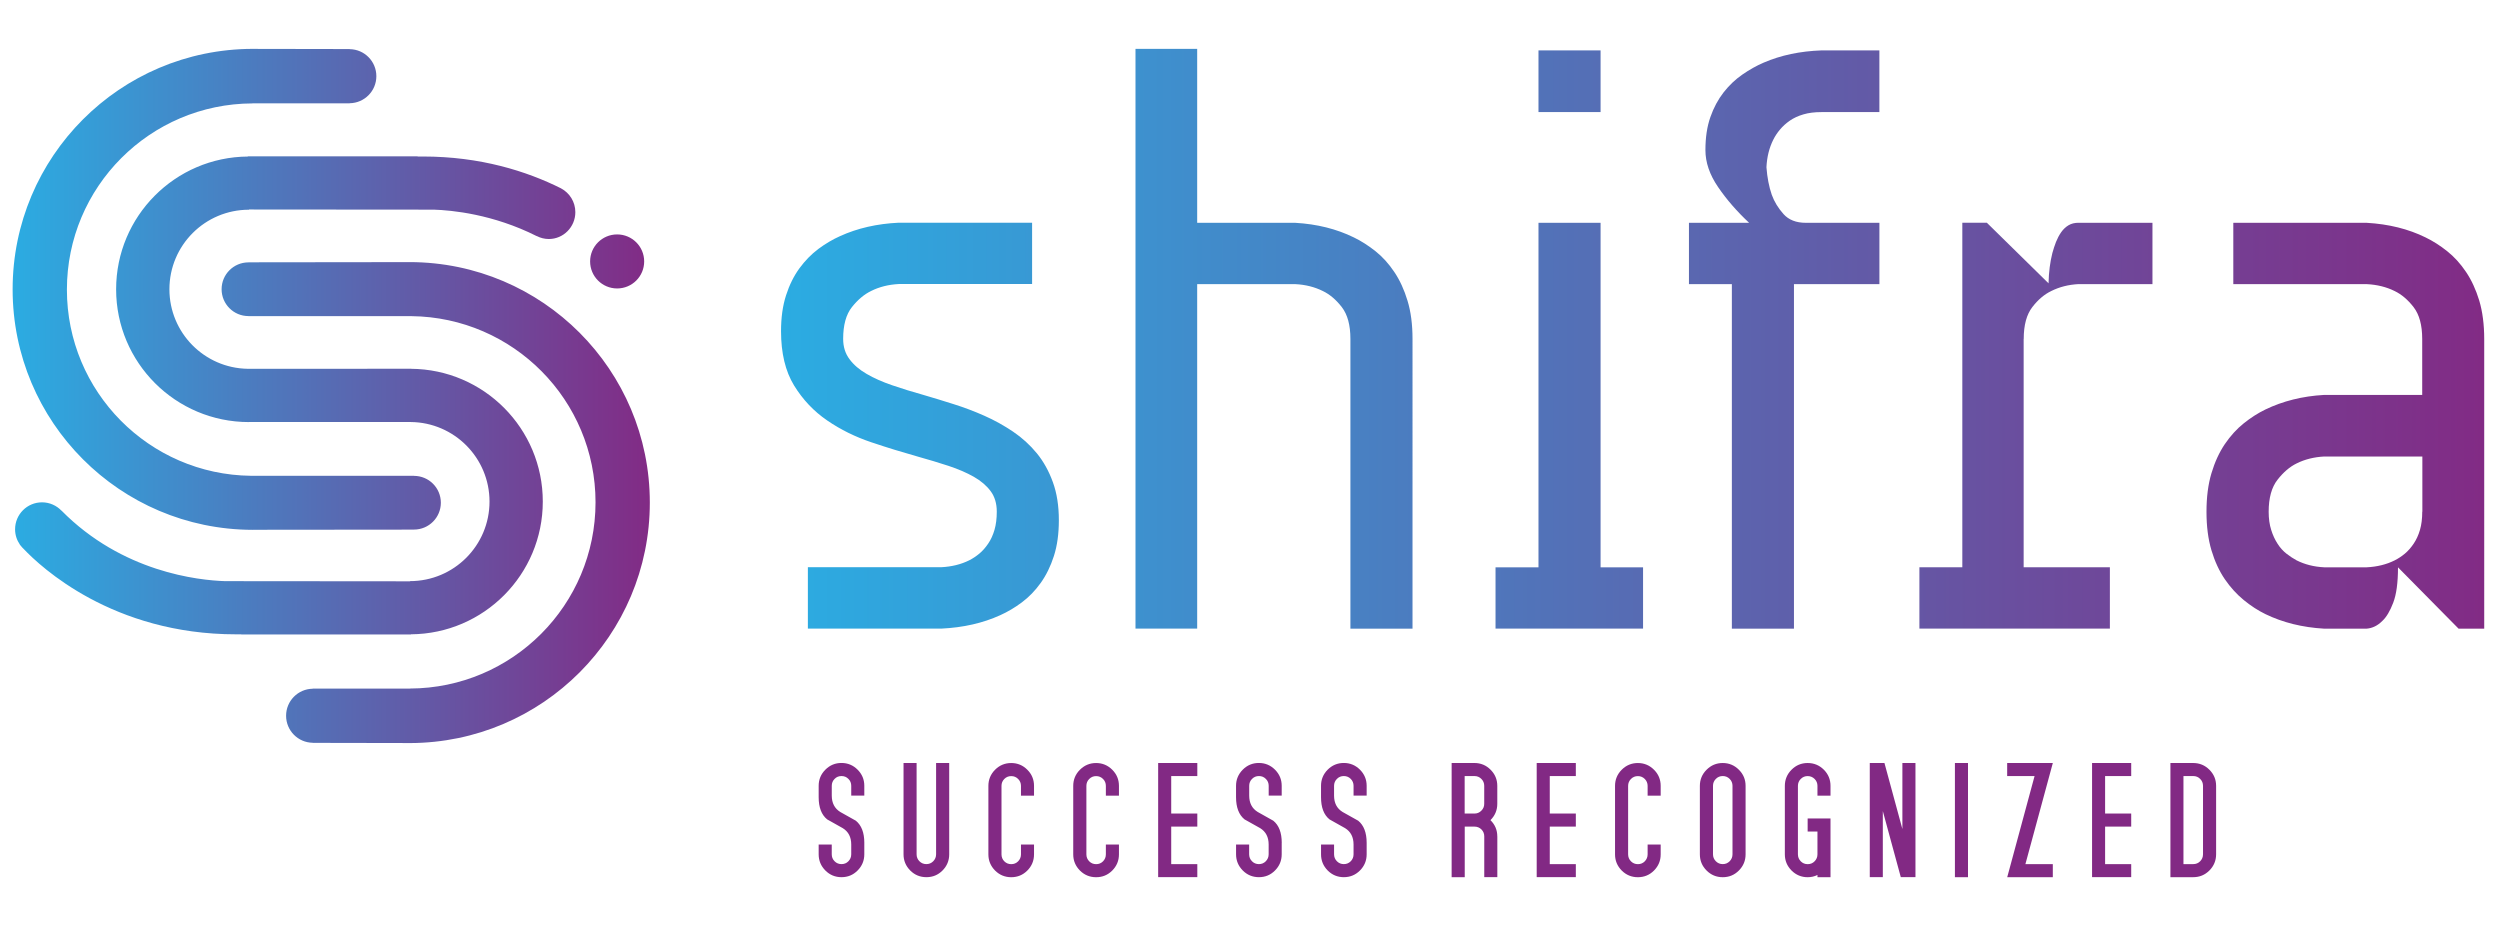
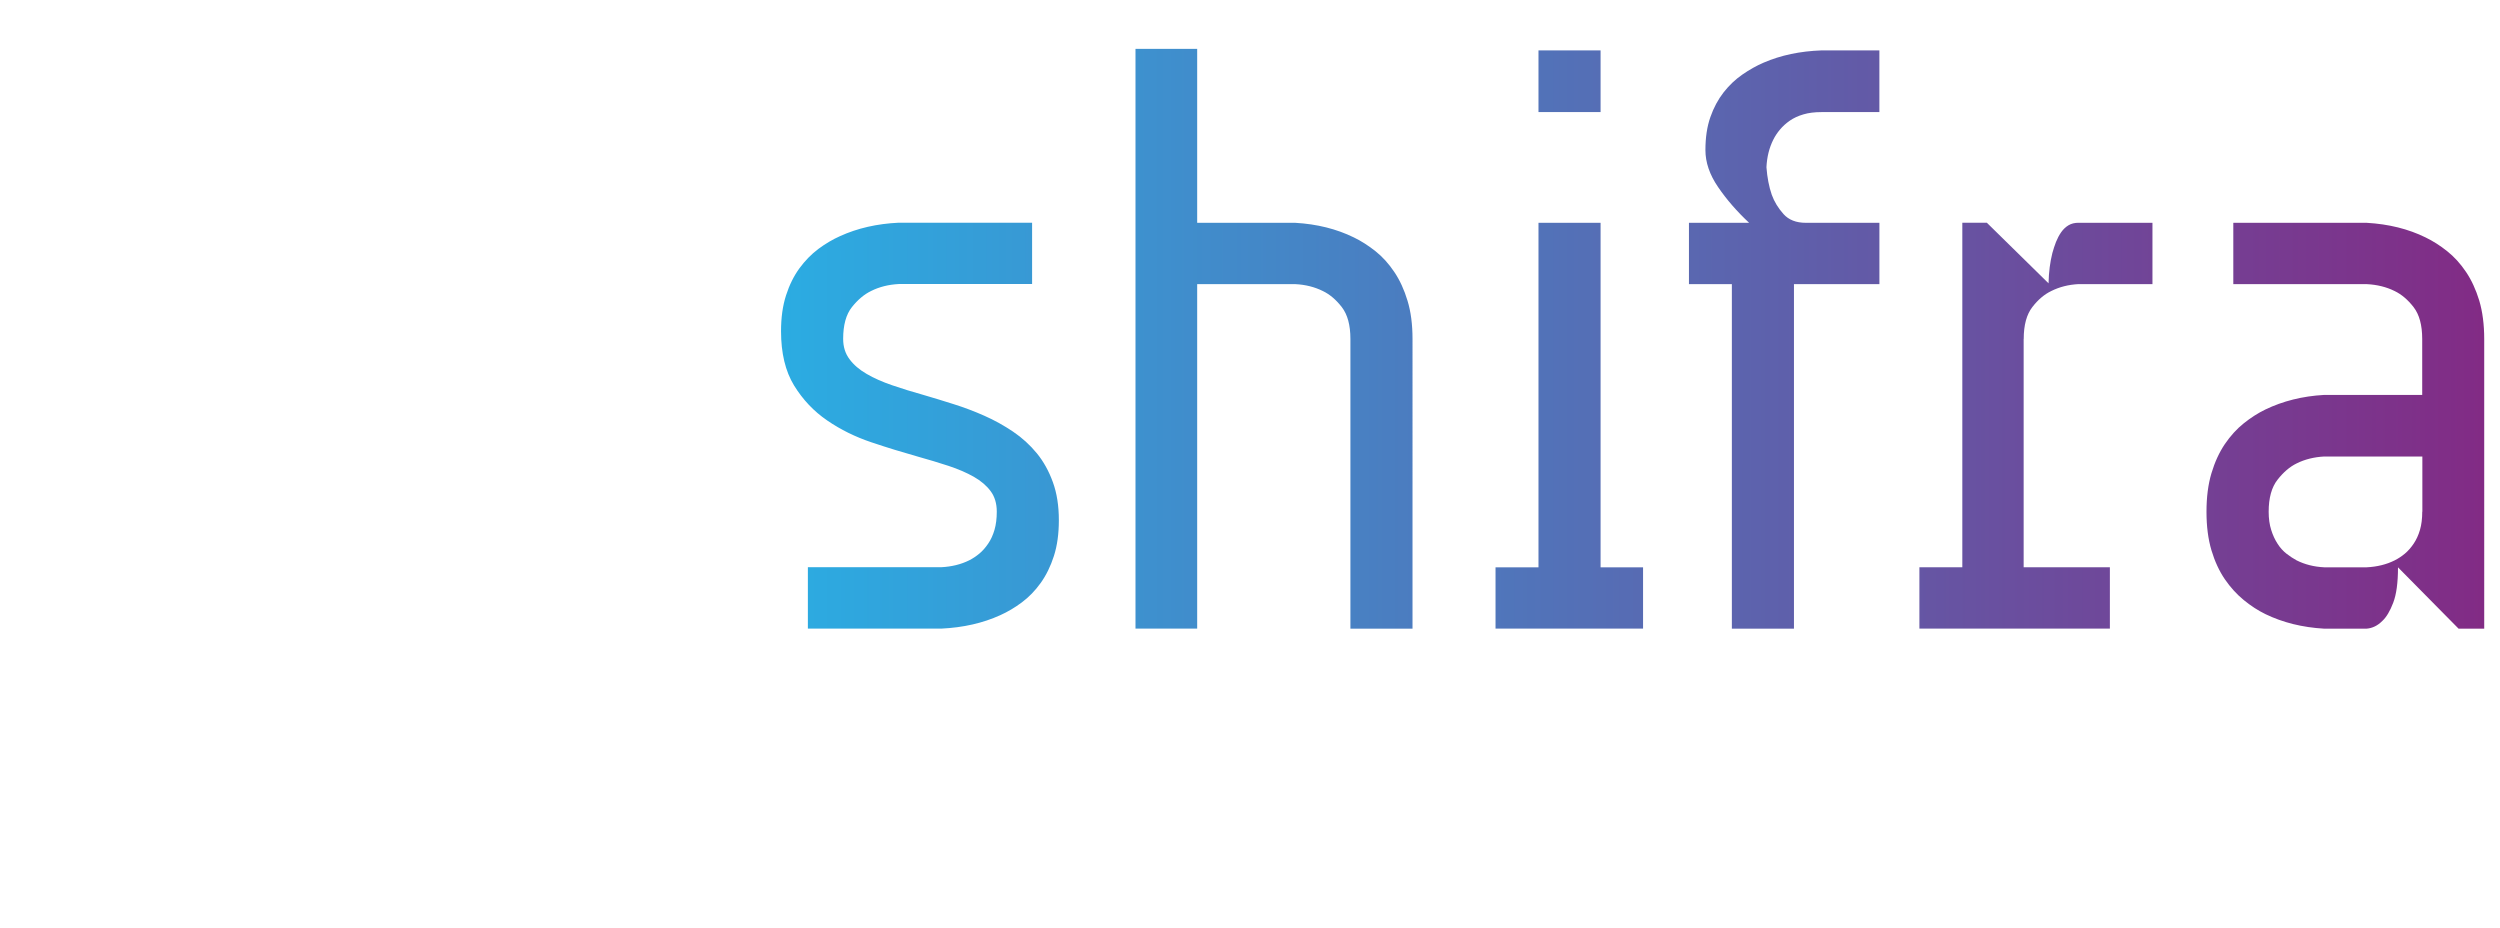
<svg xmlns="http://www.w3.org/2000/svg" version="1.1" id="Layer_1" x="0px" y="0px" width="264px" height="98px" viewBox="0 0 264 98" enable-background="new 0 0 264 98" xml:space="preserve">
  <linearGradient id="SVGID_1_" gradientUnits="userSpaceOnUse" x1="579.253" y1="549.134" x2="646.541" y2="549.134" gradientTransform="matrix(1 0 0 1 -577.92 -507.32)">
    <stop offset="0" style="stop-color:#2BACE2" />
    <stop offset="1" style="stop-color:#822B85" />
  </linearGradient>
-   <path fill="url(#SVGID_1_)" d="M39.743,8.046c0-1.566-1.257-2.833-2.813-2.854V5.181L26.671,5.163V5.16  c-14,0.033-25.338,11.388-25.338,25.395c0,14.007,11.337,25.365,25.338,25.396v-0.006l17.047-0.017v-0.005  c1.567,0,2.836-1.272,2.836-2.836c0-1.567-1.269-2.835-2.836-2.835v-0.008h-17.21c-10.759-0.12-19.443-8.874-19.443-19.66  c0-10.842,8.772-19.631,19.606-19.664v-0.008h10.258v-0.011C38.487,10.878,39.743,9.61,39.743,8.046z M60.756,22.406  c0-1.086-0.605-2.028-1.494-2.504v-0.005c-3.67-1.833-8.548-3.37-14.603-3.37c-0.19,0-0.374,0.003-0.553,0.003l-0.007-0.018H26.186  v0.018c-7.696,0.054-13.923,6.309-13.923,14.02c0,7.742,6.28,14.021,14.023,14.021v-0.005h17.098  c4.596,0.049,8.309,3.793,8.309,8.399c0,4.641-3.759,8.402-8.401,8.402v0.02l-18.333-0.016c-0.044,0-0.083,0-0.127,0  c0,0-0.009,0-0.02,0h-1.02c-2.828-0.087-10.872-0.938-17.302-7.455L6.485,53.92c-0.518-0.536-1.245-0.874-2.047-0.874  c-1.571,0-2.845,1.271-2.845,2.848c0,0.599,0.187,1.153,0.504,1.609l-0.008,0.008c0,0,0.035,0.047,0.109,0.126  c0.094,0.122,0.197,0.234,0.31,0.34c1.792,1.893,9.385,9.008,22.412,9.008c0.19,0,0.375-0.002,0.555-0.002l0.007,0.019h17.915  v-0.019c7.695-0.054,13.922-6.31,13.922-14.018c0-7.714-6.226-13.969-13.925-14.02v-0.003H26.149v0.003  c-4.573-0.077-8.259-3.807-8.259-8.398c0-4.642,3.762-8.401,8.402-8.401v-0.023l18.332,0.015c0.043,0,0.082,0,0.125,0  c0,0,0.011,0,0.021,0h1.022c1.925,0.061,6.275,0.474,10.885,2.796l0.003-0.008c0.386,0.198,0.816,0.314,1.276,0.314  C59.496,25.241,60.756,23.97,60.756,22.406z M68.621,53.072c0-14.006-11.336-25.363-25.338-25.394v0.002L26.235,27.7v0.007  c-1.565,0-2.834,1.27-2.834,2.835c0,1.566,1.269,2.836,2.834,2.836v0.007h17.21c10.757,0.118,19.443,8.872,19.443,19.658  c0,10.843-8.772,19.633-19.607,19.666v0.01H33.024v0.011c-1.558,0.021-2.813,1.292-2.813,2.853c0,1.564,1.256,2.834,2.813,2.854  v0.01l10.259,0.019v0.003C57.281,78.434,68.621,67.079,68.621,53.072z M68.025,27.607c0-1.576-1.278-2.852-2.856-2.852  c-1.575,0-2.853,1.276-2.853,2.852c0,1.576,1.278,2.854,2.853,2.854C66.751,30.461,68.025,29.183,68.025,27.607z" />
  <linearGradient id="SVGID_2_" gradientUnits="userSpaceOnUse" x1="660.398" y1="543.095" x2="840.253" y2="543.095" gradientTransform="matrix(1 0 0 1 -577.92 -507.32)">
    <stop offset="0" style="stop-color:#2BACE2" />
    <stop offset="1" style="stop-color:#822B85" />
  </linearGradient>
  <path fill="url(#SVGID_2_)" d="M255.789,54.037c0,0.73-0.08,1.373-0.24,1.921c-0.162,0.556-0.386,1.042-0.669,1.458  c-0.283,0.419-0.592,0.77-0.933,1.055c-0.339,0.28-0.696,0.516-1.071,0.704c-0.861,0.433-1.846,0.676-2.953,0.732h-4.484  c-1.086-0.053-2.051-0.3-2.914-0.732c-0.35-0.188-0.706-0.424-1.07-0.704c-0.363-0.285-0.681-0.636-0.946-1.055  c-0.274-0.42-0.5-0.902-0.671-1.458c-0.175-0.548-0.267-1.188-0.267-1.921c0-1.456,0.313-2.585,0.936-3.378  c0.619-0.793,1.292-1.371,2.021-1.724c0.865-0.432,1.836-0.671,2.914-0.729h10.359v5.828h-0.012V54.037z M249.92,23.529h-14.083  v6.476h14.083c1.103,0.052,2.09,0.3,2.952,0.729c0.731,0.351,1.397,0.915,2.004,1.699c0.604,0.784,0.909,1.897,0.909,3.361v5.91  h-10.361c-2.294,0.129-4.354,0.652-6.194,1.537c-0.781,0.378-1.539,0.862-2.281,1.456c-0.745,0.591-1.41,1.33-2.007,2.201  c-0.59,0.877-1.062,1.9-1.413,3.076c-0.351,1.175-0.524,2.532-0.524,4.068c0,1.535,0.174,2.897,0.524,4.069  c0.352,1.174,0.823,2.189,1.413,3.055c0.597,0.867,1.262,1.597,2.007,2.206c0.739,0.604,1.498,1.099,2.281,1.479  c1.839,0.891,3.899,1.403,6.194,1.536h4.49c0.622-0.051,1.173-0.325,1.656-0.813c0.436-0.402,0.818-1.047,1.152-1.924  c0.338-0.873,0.506-2.125,0.506-3.74l6.394,6.474h2.711V35.795c0-1.537-0.179-2.89-0.522-4.046c-0.353-1.156-0.817-2.17-1.399-3.032  c-0.579-0.865-1.243-1.596-1.987-2.188c-0.738-0.592-1.501-1.076-2.283-1.456C254.317,24.175,252.239,23.662,249.92,23.529z   M213.705,35.791c0-1.459,0.302-2.58,0.91-3.364c0.6-0.781,1.269-1.346,2.001-1.696c0.862-0.432,1.817-0.673,2.87-0.729h7.813  v-6.477h-7.813c-0.402,0-0.754,0.085-1.053,0.265s-0.552,0.422-0.77,0.729c-0.219,0.312-0.396,0.658-0.55,1.032  c-0.147,0.379-0.274,0.771-0.384,1.173c-0.239,0.945-0.38,2.01-0.402,3.196l-6.512-6.396h-2.594V59.9h-4.532v6.478h20.114V59.9  h-9.105v-24.11H213.705z M192.351,11.837h6.112V5.322h-6.112c-2.264,0.081-4.305,0.511-6.111,1.293  c-0.753,0.323-1.501,0.744-2.242,1.256c-0.742,0.512-1.403,1.142-1.983,1.88c-0.579,0.744-1.051,1.613-1.399,2.615  c-0.351,0.997-0.523,2.156-0.523,3.483c0,1.293,0.439,2.594,1.333,3.899c0.892,1.309,1.986,2.572,3.282,3.781h-6.354v6.476h4.531  v36.379h6.558v-36.38h9.023v-6.476h-7.769c-1.024,0-1.81-0.308-2.366-0.931c-0.551-0.621-0.966-1.295-1.23-2.025  c-0.299-0.862-0.482-1.836-0.563-2.914c0.052-1.081,0.291-2.048,0.723-2.909c0.19-0.381,0.428-0.739,0.709-1.071  c0.283-0.341,0.629-0.652,1.031-0.934c0.403-0.28,0.885-0.505,1.441-0.667C190.98,11.916,191.622,11.837,192.351,11.837z   M169.021,5.322h-6.557v6.514h6.557V5.322z M169.021,59.907V23.529h-6.557v36.378h-4.536v6.475h15.579v-6.475H169.021  L169.021,59.907z M136.78,23.529h-10.358V5.16h-6.514v61.222h6.514V30.005h10.358c1.08,0.052,2.051,0.3,2.914,0.729  c0.731,0.351,1.397,0.915,2.002,1.699c0.604,0.784,0.908,1.897,0.908,3.361v30.594h6.558V35.795c0-1.537-0.176-2.89-0.53-4.046  c-0.348-1.156-0.815-2.17-1.396-3.032c-0.58-0.865-1.238-1.596-1.982-2.188c-0.745-0.592-1.502-1.076-2.285-1.456  C141.137,24.175,139.079,23.662,136.78,23.529z M85.31,66.383h14.081c2.319-0.111,4.397-0.581,6.231-1.417  c0.784-0.353,1.543-0.8,2.287-1.356c0.742-0.554,1.404-1.233,1.985-2.046c0.581-0.811,1.048-1.757,1.399-2.853  c0.351-1.094,0.522-2.354,0.522-3.778c0-1.517-0.207-2.853-0.629-4.009c-0.419-1.163-0.981-2.182-1.695-3.056  c-0.716-0.873-1.554-1.638-2.51-2.285c-0.956-0.644-1.965-1.208-3.032-1.679c-1.066-0.474-2.151-0.883-3.258-1.231  c-1.105-0.353-2.169-0.674-3.2-0.976c-1.161-0.323-2.25-0.662-3.274-1.013c-1.024-0.351-1.922-0.746-2.693-1.196  c-0.771-0.445-1.377-0.96-1.817-1.561c-0.446-0.591-0.669-1.304-0.669-2.145c0-1.457,0.308-2.58,0.931-3.361  c0.625-0.781,1.297-1.345,2.026-1.696c0.862-0.432,1.836-0.675,2.914-0.732h14.081v-6.475H94.901  c-2.291,0.108-4.356,0.581-6.191,1.417c-0.784,0.35-1.542,0.798-2.287,1.35c-0.741,0.553-1.407,1.239-2.001,2.044  c-0.591,0.812-1.063,1.76-1.414,2.854c-0.358,1.104-0.531,2.364-0.531,3.792c0,2.318,0.459,4.229,1.374,5.727  c0.918,1.495,2.085,2.732,3.501,3.699c1.417,0.973,2.975,1.737,4.672,2.307c1.699,0.571,3.322,1.065,4.859,1.498  c1.163,0.321,2.25,0.655,3.28,0.989c1.024,0.338,1.913,0.725,2.669,1.151c0.754,0.43,1.349,0.937,1.78,1.519  c0.43,0.578,0.648,1.3,0.648,2.163c0,0.73-0.08,1.371-0.241,1.924c-0.163,0.556-0.384,1.042-0.668,1.455  c-0.283,0.421-0.592,0.771-0.934,1.055c-0.336,0.279-0.697,0.519-1.068,0.706c-0.865,0.431-1.849,0.674-2.954,0.729H85.311v6.483  H85.31z" />
-   <path fill="#822984" d="M232.337,90.949c-0.201,0.206-0.446,0.301-0.729,0.301h-1.035v-9.298h1.035c0.289,0,0.535,0.1,0.729,0.301  c0.201,0.194,0.301,0.447,0.301,0.728v7.232C232.638,90.503,232.538,90.744,232.337,90.949z M234.021,82.986  c0-0.669-0.238-1.233-0.709-1.702c-0.471-0.472-1.039-0.71-1.71-0.71h-2.406V92.63h2.406c0.671,0,1.236-0.232,1.71-0.707  c0.47-0.472,0.709-1.043,0.709-1.71V82.986z M225.056,91.25h-2.757v-3.959h2.757v-1.379h-2.757v-3.96h2.757V80.57h-4.134v12.053  h4.134V91.25z M216.779,91.25h-2.896l2.896-10.68h-4.822v1.382h2.894l-2.888,10.678h4.814v-1.38H216.779z M207.821,80.57h-1.382  v12.06h1.382V80.57z M202.274,80.57h-1.382v6.976l-1.895-6.976h-1.549v12.053h1.378V85.65l1.897,6.973h1.55V80.57z M193.297,86.43  h-2.41v1.381h1.036v2.408c0,0.288-0.102,0.529-0.301,0.734c-0.201,0.208-0.445,0.302-0.735,0.302c-0.287,0-0.529-0.1-0.729-0.302  c-0.197-0.205-0.298-0.446-0.298-0.734v-7.233c0-0.286,0.101-0.532,0.298-0.728c0.206-0.207,0.446-0.303,0.729-0.303  c0.29,0,0.534,0.103,0.735,0.303c0.199,0.195,0.301,0.445,0.301,0.728v1.034h1.378v-1.034c0-0.669-0.236-1.233-0.703-1.704  c-0.471-0.469-1.042-0.708-1.711-0.708c-0.668,0-1.23,0.238-1.7,0.708c-0.47,0.471-0.708,1.041-0.708,1.704v7.233  c0,0.67,0.238,1.233,0.708,1.708c0.47,0.469,1.041,0.706,1.7,0.706c0.369,0,0.717-0.077,1.036-0.238v0.238h1.378V86.43H193.297z   M182.652,90.949c-0.206,0.206-0.446,0.301-0.73,0.301c-0.288,0-0.528-0.102-0.728-0.301c-0.201-0.205-0.301-0.446-0.301-0.735  V82.98c0-0.288,0.104-0.533,0.301-0.728c0.203-0.207,0.446-0.301,0.728-0.301c0.288,0,0.533,0.1,0.73,0.301  c0.197,0.194,0.3,0.447,0.3,0.728v7.232C182.952,90.503,182.85,90.744,182.652,90.949z M184.334,82.986  c0-0.669-0.236-1.233-0.71-1.702c-0.469-0.471-1.039-0.71-1.704-0.71c-0.667,0-1.231,0.238-1.704,0.71  c-0.472,0.468-0.71,1.041-0.71,1.702v7.232c0,0.671,0.236,1.233,0.71,1.71c0.468,0.469,1.038,0.705,1.704,0.705  c0.672,0,1.233-0.232,1.704-0.705s0.71-1.039,0.71-1.71V82.986z M175.368,89.184h-1.379v1.035c0,0.289-0.104,0.531-0.299,0.736  c-0.206,0.206-0.446,0.3-0.731,0.3c-0.288,0-0.529-0.1-0.73-0.3c-0.194-0.195-0.3-0.447-0.3-0.736v-7.232  c0-0.286,0.105-0.532,0.3-0.728c0.206-0.207,0.446-0.302,0.73-0.302c0.289,0,0.53,0.102,0.731,0.302  c0.194,0.195,0.299,0.445,0.299,0.728v1.034h1.379v-1.034c0-0.669-0.236-1.233-0.706-1.702c-0.471-0.472-1.041-0.71-1.704-0.71  s-1.233,0.238-1.704,0.71c-0.47,0.469-0.706,1.041-0.706,1.702v7.232c0,0.671,0.236,1.233,0.706,1.71  c0.47,0.469,1.041,0.705,1.704,0.705s1.233-0.232,1.704-0.705c0.469-0.473,0.706-1.039,0.706-1.71V89.184z M166.408,91.25h-2.752  v-3.959h2.752v-1.379h-2.752v-3.96h2.752V80.57h-4.133v12.053h4.133V91.25z M156.432,85.607c-0.201,0.207-0.446,0.305-0.729,0.305  h-1.035v-3.96h1.035c0.289,0,0.532,0.1,0.729,0.301c0.203,0.194,0.302,0.447,0.302,0.728v1.894  C156.738,85.162,156.635,85.406,156.432,85.607z M158.114,88.325c0-0.681-0.245-1.25-0.723-1.718  c0.478-0.471,0.723-1.047,0.723-1.728v-1.894c0-0.669-0.24-1.233-0.709-1.702c-0.466-0.472-1.04-0.71-1.702-0.71h-2.41V92.63h1.383  v-5.34h1.032c0.289,0,0.532,0.103,0.731,0.297c0.203,0.205,0.299,0.449,0.299,0.73v4.305h1.38v-4.299h-0.004V88.325z   M144.319,89.008c0-1.081-0.302-1.858-0.893-2.34c-0.556-0.311-1.104-0.623-1.655-0.927c-0.599-0.37-0.894-0.945-0.894-1.725V82.98  c0-0.288,0.103-0.533,0.302-0.728c0.201-0.207,0.446-0.301,0.729-0.301c0.287,0,0.532,0.1,0.731,0.301  c0.197,0.194,0.297,0.447,0.297,0.728v1.036h1.383V82.98c0-0.669-0.238-1.231-0.707-1.702c-0.472-0.472-1.044-0.709-1.705-0.709  c-0.663,0-1.231,0.237-1.704,0.709c-0.467,0.469-0.703,1.038-0.703,1.702v1.204c0,1.079,0.296,1.86,0.893,2.342  c0.547,0.312,1.103,0.623,1.65,0.927c0.595,0.368,0.892,0.939,0.892,1.727v1.034c0,0.289-0.099,0.53-0.297,0.735  c-0.205,0.206-0.447,0.301-0.73,0.301c-0.287,0-0.531-0.102-0.728-0.301c-0.199-0.199-0.302-0.446-0.302-0.735V89.18h-1.376v1.034  c0,0.668,0.235,1.233,0.703,1.71c0.471,0.471,1.041,0.706,1.703,0.706c0.66,0,1.233-0.232,1.704-0.706  c0.469-0.472,0.708-1.042,0.708-1.71L144.319,89.008L144.319,89.008z M135.353,89.008c0-1.081-0.298-1.858-0.892-2.34  c-0.55-0.311-1.104-0.623-1.651-0.927c-0.6-0.37-0.894-0.945-0.894-1.725V82.98c0-0.288,0.102-0.533,0.299-0.728  c0.203-0.207,0.445-0.301,0.731-0.301s0.529,0.1,0.727,0.301c0.203,0.194,0.301,0.447,0.301,0.728v1.036h1.374V82.98  c0-0.669-0.239-1.231-0.709-1.702c-0.469-0.469-1.039-0.709-1.699-0.709c-0.67,0-1.236,0.237-1.704,0.709  c-0.469,0.471-0.71,1.038-0.71,1.702v1.204c0,1.079,0.301,1.86,0.896,2.342c0.55,0.312,1.105,0.623,1.654,0.927  c0.592,0.368,0.894,0.939,0.894,1.727v1.034c0,0.289-0.103,0.53-0.302,0.735c-0.202,0.206-0.447,0.301-0.726,0.301  c-0.29,0-0.535-0.102-0.731-0.301c-0.199-0.199-0.301-0.446-0.301-0.735V89.18h-1.382v1.034c0,0.668,0.239,1.233,0.709,1.71  c0.469,0.471,1.04,0.706,1.705,0.706c0.662,0,1.23-0.232,1.698-0.706c0.469-0.472,0.708-1.042,0.708-1.71v-1.206H135.353z   M126.436,91.25h-2.756v-3.959h2.756v-1.379h-2.756v-3.96h2.756V80.57h-4.135v12.053h4.135V91.25z M118.161,89.184h-1.382v1.035  c0,0.289-0.099,0.531-0.298,0.736c-0.203,0.206-0.447,0.3-0.731,0.3c-0.289,0-0.53-0.1-0.729-0.3  c-0.201-0.205-0.299-0.447-0.299-0.736v-7.232c0-0.286,0.102-0.532,0.299-0.728c0.204-0.207,0.446-0.302,0.729-0.302  c0.289,0,0.532,0.102,0.731,0.302c0.199,0.195,0.298,0.445,0.298,0.728v1.034h1.382v-1.034c0-0.669-0.238-1.233-0.706-1.702  c-0.472-0.471-1.044-0.71-1.706-0.71c-0.667,0-1.231,0.238-1.708,0.71c-0.468,0.468-0.707,1.041-0.707,1.702v7.232  c0,0.671,0.239,1.233,0.707,1.71c0.47,0.469,1.042,0.705,1.708,0.705c0.669,0,1.234-0.232,1.706-0.705  c0.467-0.473,0.706-1.039,0.706-1.71V89.184z M109.193,89.184h-1.378v1.035c0,0.289-0.102,0.531-0.3,0.736  c-0.203,0.206-0.446,0.3-0.729,0.3c-0.289,0-0.531-0.1-0.731-0.3c-0.196-0.195-0.297-0.447-0.297-0.736v-7.232  c0-0.286,0.101-0.532,0.297-0.728c0.205-0.207,0.447-0.302,0.731-0.302c0.289,0,0.531,0.102,0.729,0.302  c0.199,0.195,0.3,0.445,0.3,0.728v1.034h1.378v-1.034c0-0.669-0.236-1.233-0.706-1.702c-0.47-0.472-1.04-0.71-1.703-0.71  c-0.661,0-1.234,0.238-1.704,0.71c-0.468,0.468-0.706,1.041-0.706,1.702v7.232c0,0.671,0.238,1.233,0.706,1.71  c0.47,0.469,1.043,0.705,1.704,0.705c0.662,0,1.233-0.232,1.703-0.705c0.469-0.473,0.706-1.039,0.706-1.71V89.184z M100.231,80.57  h-1.379v9.644c0,0.289-0.102,0.53-0.302,0.735c-0.202,0.206-0.446,0.301-0.729,0.301c-0.289,0-0.53-0.102-0.729-0.301  c-0.205-0.205-0.299-0.446-0.299-0.735V80.57h-1.38v9.644c0,0.668,0.237,1.233,0.707,1.71c0.47,0.471,1.04,0.706,1.709,0.706  c0.666,0,1.231-0.232,1.701-0.706c0.468-0.472,0.706-1.042,0.706-1.71V80.57H100.231z M91.272,89.008c0-1.081-0.3-1.858-0.893-2.34  c-0.555-0.311-1.105-0.623-1.653-0.927c-0.592-0.37-0.891-0.945-0.891-1.725V82.98c0-0.288,0.1-0.533,0.299-0.728  c0.196-0.207,0.447-0.301,0.729-0.301c0.289,0,0.534,0.1,0.729,0.301c0.204,0.194,0.299,0.447,0.299,0.728v1.036h1.38V82.98  c0-0.669-0.237-1.231-0.708-1.702c-0.47-0.472-1.04-0.709-1.703-0.709c-0.668,0-1.231,0.237-1.701,0.709  c-0.471,0.471-0.708,1.038-0.708,1.702v1.204c0,1.079,0.3,1.86,0.895,2.342c0.553,0.312,1.104,0.623,1.65,0.927  c0.594,0.368,0.894,0.939,0.894,1.727v1.034c0,0.289-0.1,0.53-0.3,0.735c-0.195,0.206-0.447,0.301-0.729,0.301  c-0.289,0-0.533-0.102-0.729-0.301c-0.205-0.205-0.3-0.446-0.3-0.735V89.18h-1.381v1.034c0,0.668,0.238,1.233,0.708,1.71  c0.47,0.471,1.038,0.706,1.701,0.706c0.668,0,1.233-0.232,1.703-0.706c0.47-0.472,0.708-1.042,0.708-1.71V89.008z" />
</svg>